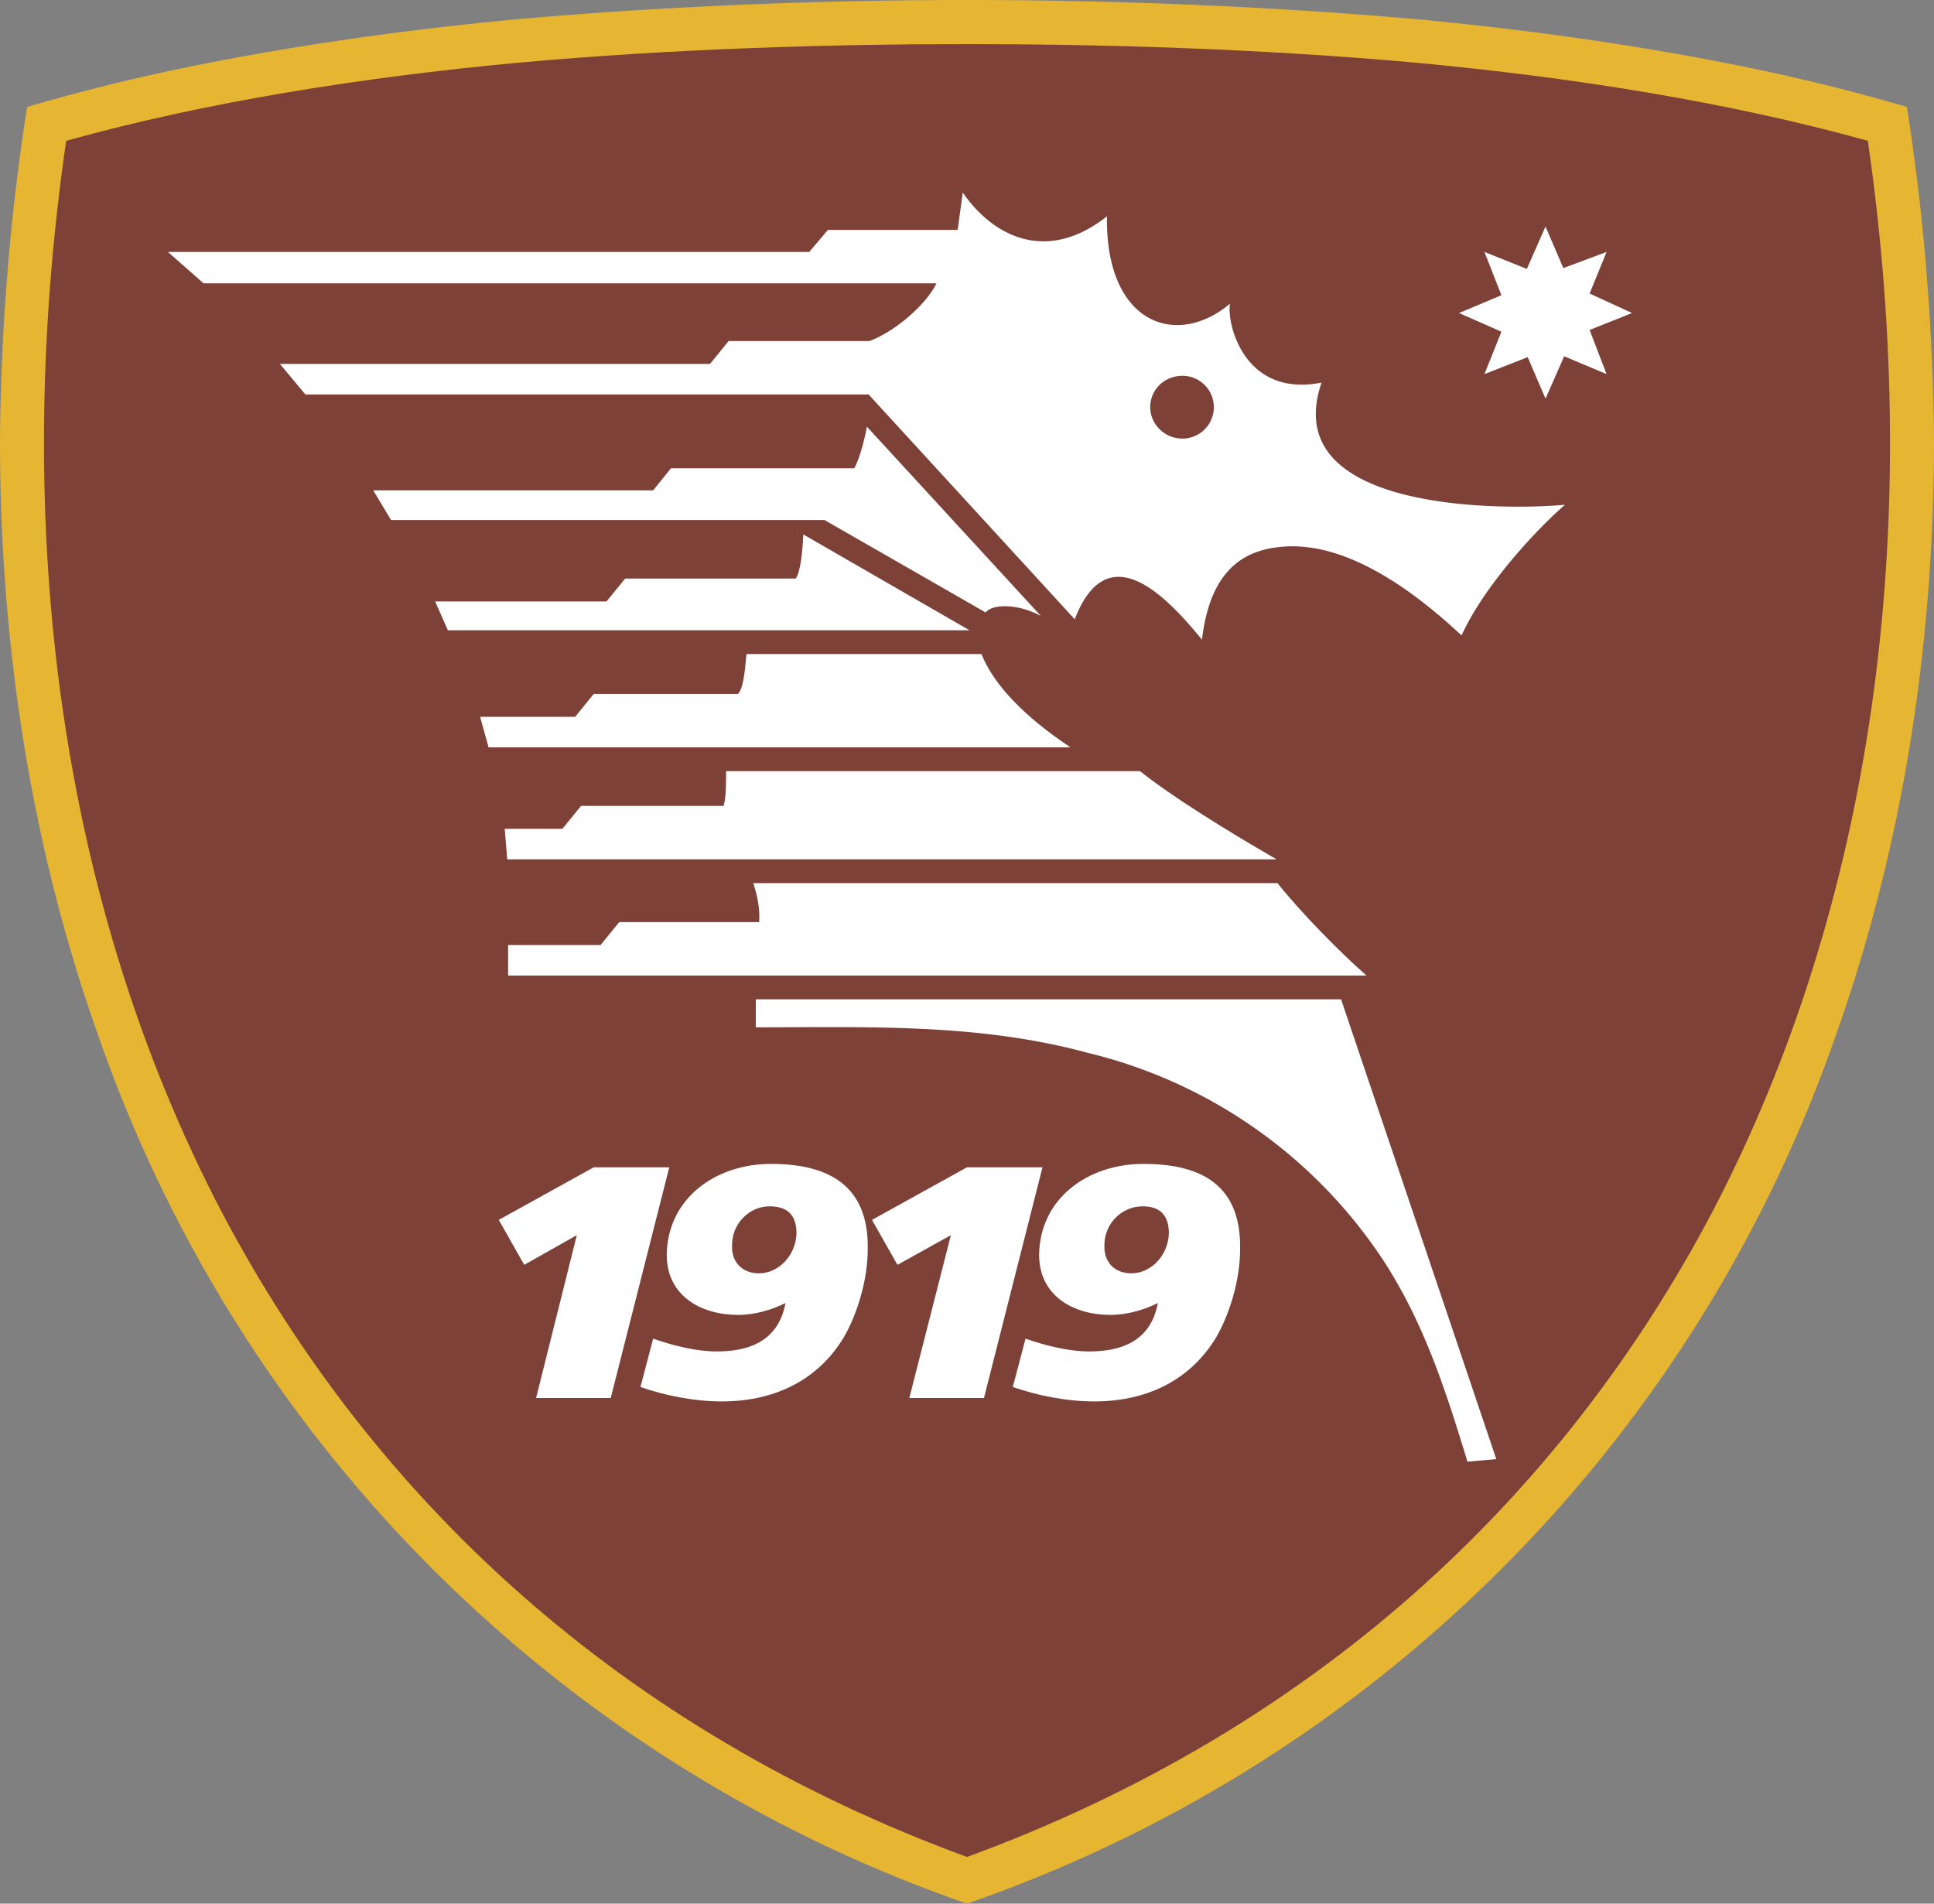
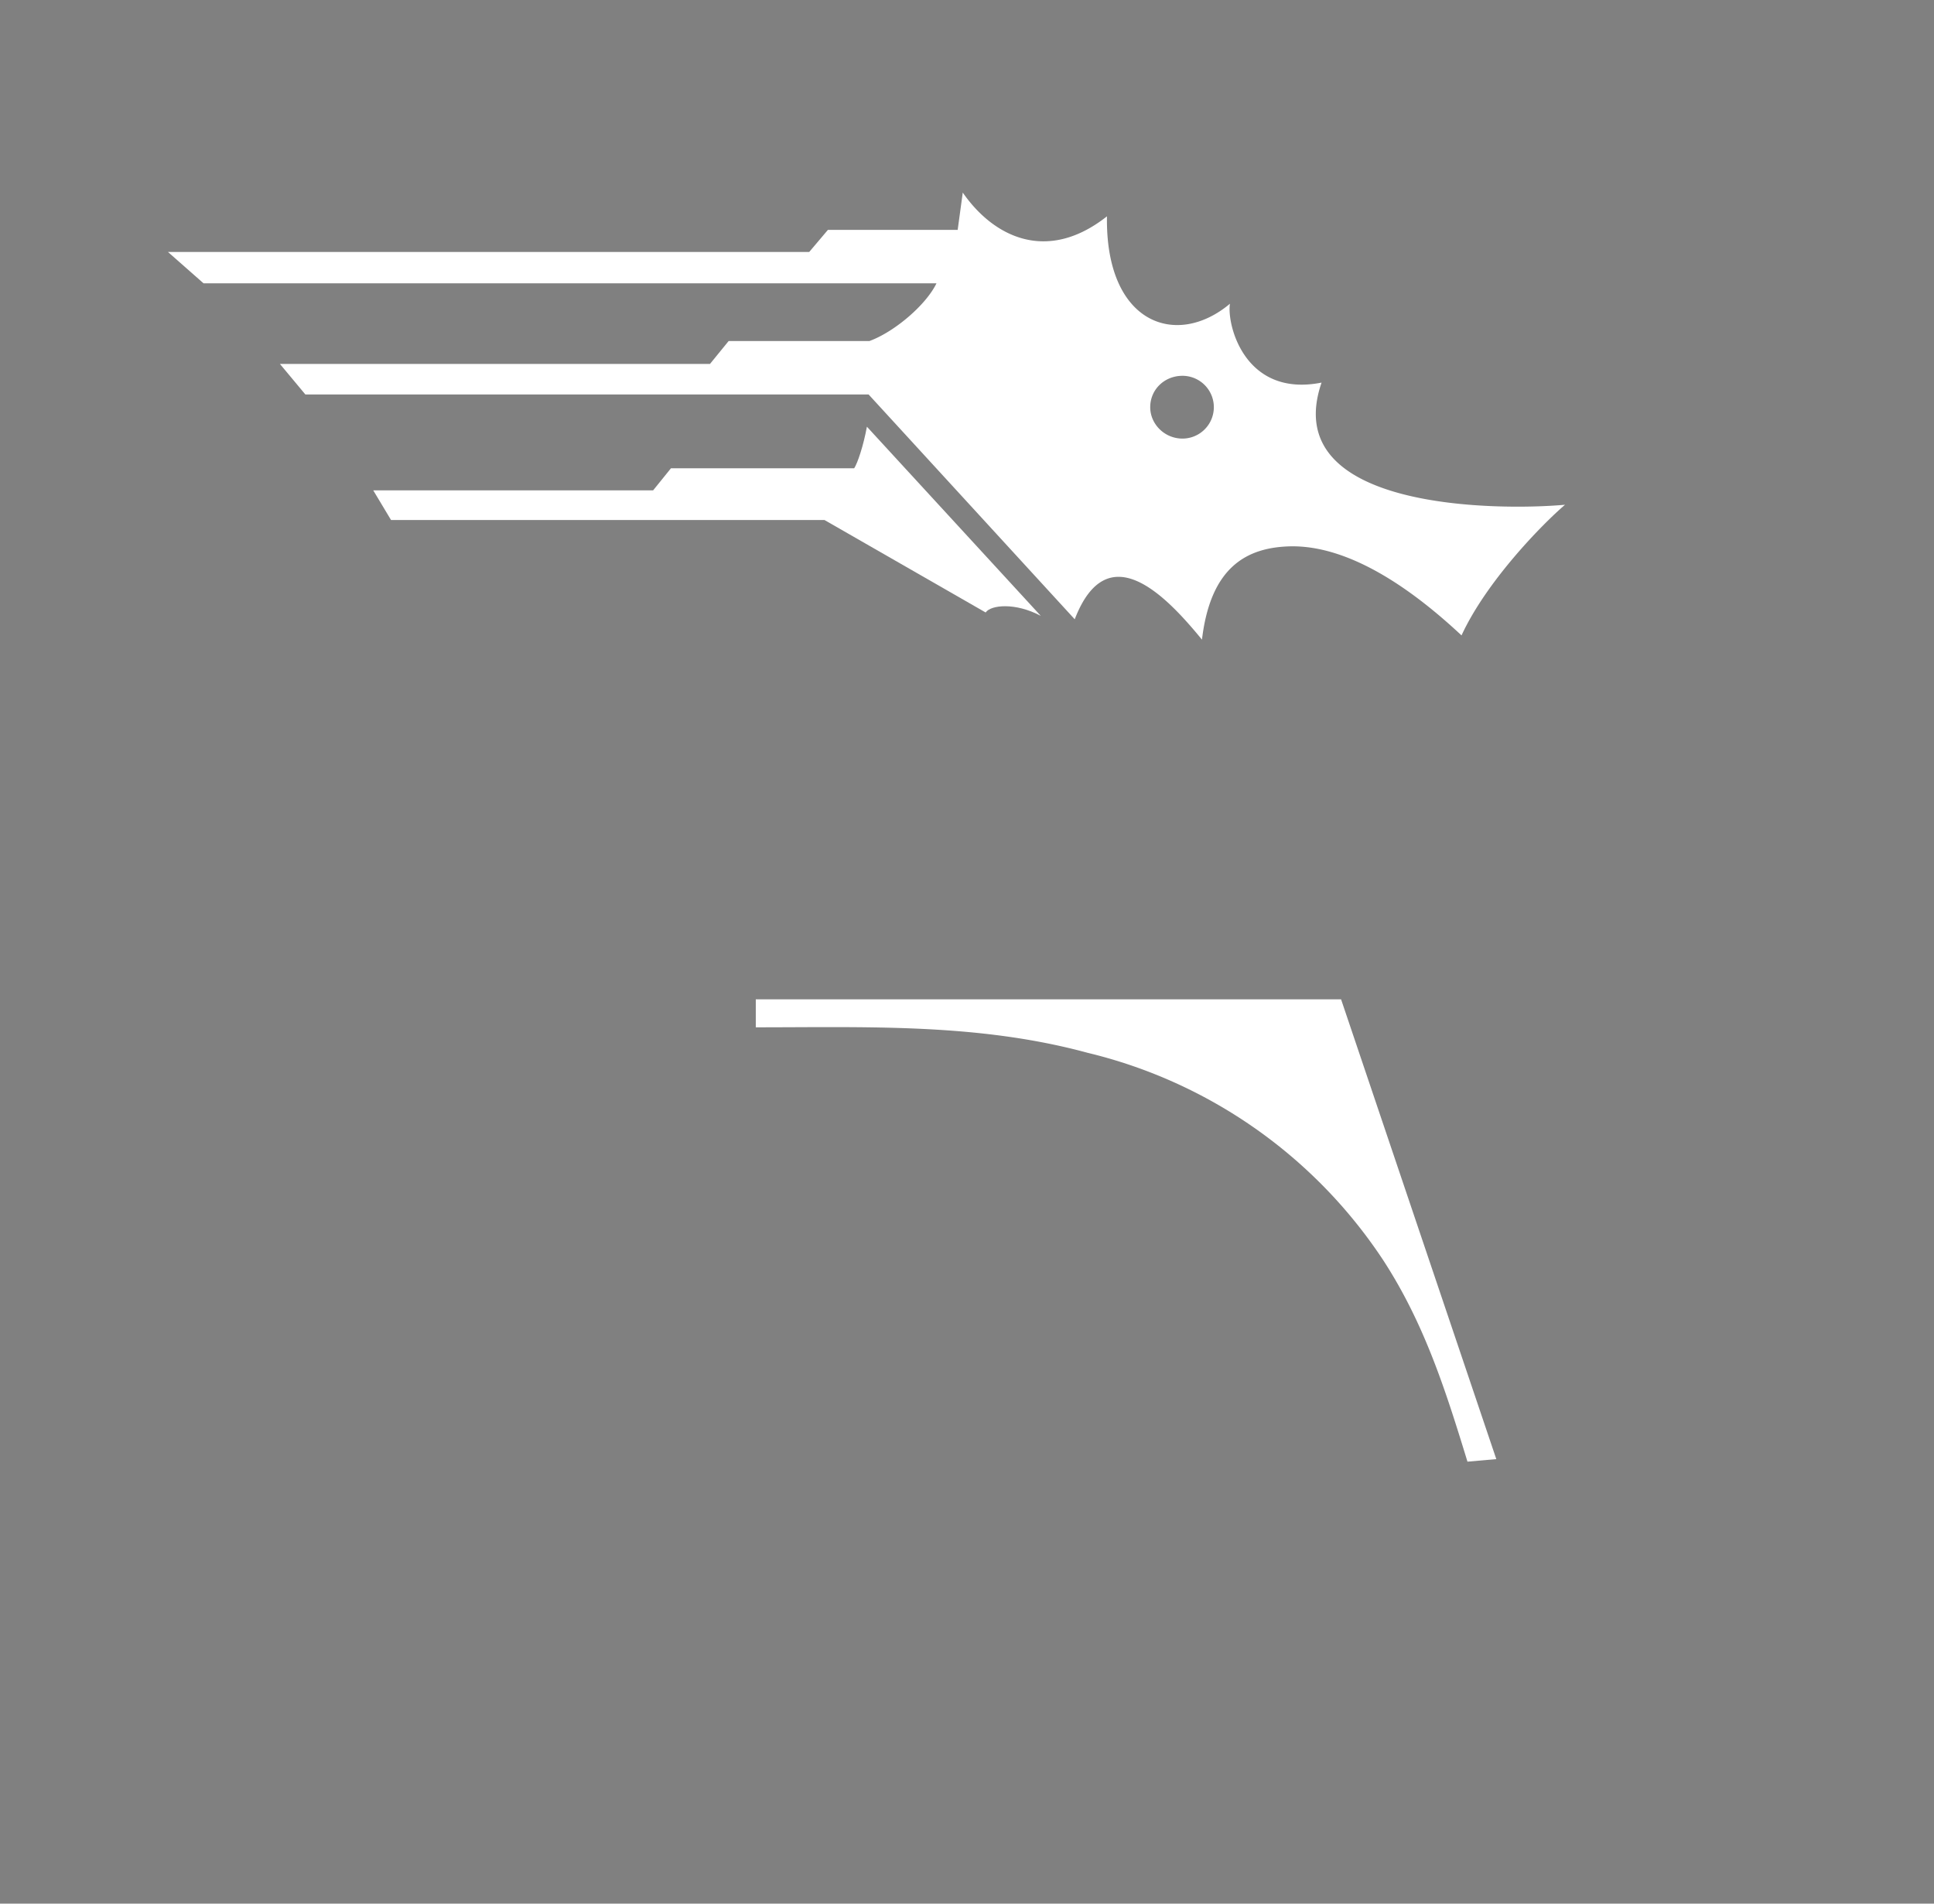
<svg xmlns="http://www.w3.org/2000/svg" fill="none" height="2244" width="2280">
  <rect width="100%" height="100%" fill="#808080" stroke="none" />
  <g clip-rule="evenodd" fill-rule="evenodd">
-     <path d="m1140 2244a1659 1659 0 0 1 -1023-1020c-78-218-117-456-117-705 1-132 12-267 32-393 55-16 110-30 166-42 131-28 271-48 408-61 191-17 378-23 534-23s343 6 534 23c137 13 277 33 408 61 56 12 111 26 166 42 20 126 31 261 32 393 0 249-39 487-117 705a1659 1659 0 0 1 -1023 1020z" fill="#e6b532" />
-     <path d="m1140 2189c406-149 699-419 879-761 188-360 250-799 183-1262-165-46-350-75-532-92-189-17-374-22-530-22s-342 5-530 22c-182 17-367 46-532 92-67 463-5 902 183 1262 180 342 473 612 879 761z" fill="#7d4138" />
    <g fill="#fff">
-       <path d="m1822 267 21 49 51-19-20 49 50 23-50 20 20 52-50-21-22 50-21-49-51 20 20-50-50-22 50-21-20-51 50 20zm-1204 1224-30-53 112-62h89l-69 272h-88l48-192zm168-12c0 49 41 71 84 71 20 0 40-6 56-14-8 43-40 56-76 57-27 1-57-7-80-15l-15 57c29 10 63 17 96 17 67 0 116-29 144-76 15-26 28-66 28-104 1-73-44-100-114-100-66 0-122 41-123 107zm109 22c-20 0-32-13-32-31-1-28 21-48 44-48 20 0 32 9 32 32-1 27-22 47-44 47zm330-22c0 49 41 71 84 71 20 0 40-6 56-14-8 43-40 56-76 57-27 1-57-7-80-15l-15 57c29 10 63 17 96 17 67 0 116-29 144-76 15-26 28-66 28-104 1-73-43-100-114-100-66 0-122 41-123 107zm109 22c-20 0-32-13-32-31-1-28 21-48 45-48 19 0 31 9 31 32-1 27-22 47-44 47zm-213-45-49 192h88l69-272h-89l-112 62 30 53z" />
      <path d="m891 1211v-33h690l183 542-34 3c-26-85-51-163-99-237a580 580 0 0 0 -349-245c-129-35-259-30-391-30zm-651-877h864c-12 25-49 57-79 68h-166l-22 27h-507l30 36h664l243 265c39-101 109-26 150 24 10-84 51-109 105-110 78-1 157 64 201 105 29-63 94-130 122-154-78 7-339 7-287-144-91 18-112-69-108-93-63 53-147 24-145-103-71 56-134 24-170-28l-6 44h-153l-22 26h-756zm1154 109a37 37 0 0 1 0 74c-21 0-38-17-38-37 0-21 17-37 38-37z" />
      <path d="m461 613h511l190 109c6-9 35-12 65 4l-205-223c-4 22-11 43-15 49h-216l-21 26h-330z" />
-       <path d="m528 743h615l-196-113c-1 24-4 46-9 52h-201l-22 27h-202zm48 138h686c-54-36-90-73-105-110h-277c-2 23-4 41-10 47h-170l-22 27h-112zm22 132h907c-59-34-125-75-161-104h-488c0 14 0 32-3 41h-168l-22 27h-68zm1 137h1012c-33-29-77-74-105-109h-618c5 15 8 30 7 46h-165l-22 27h-109z" />
    </g>
  </g>
</svg>